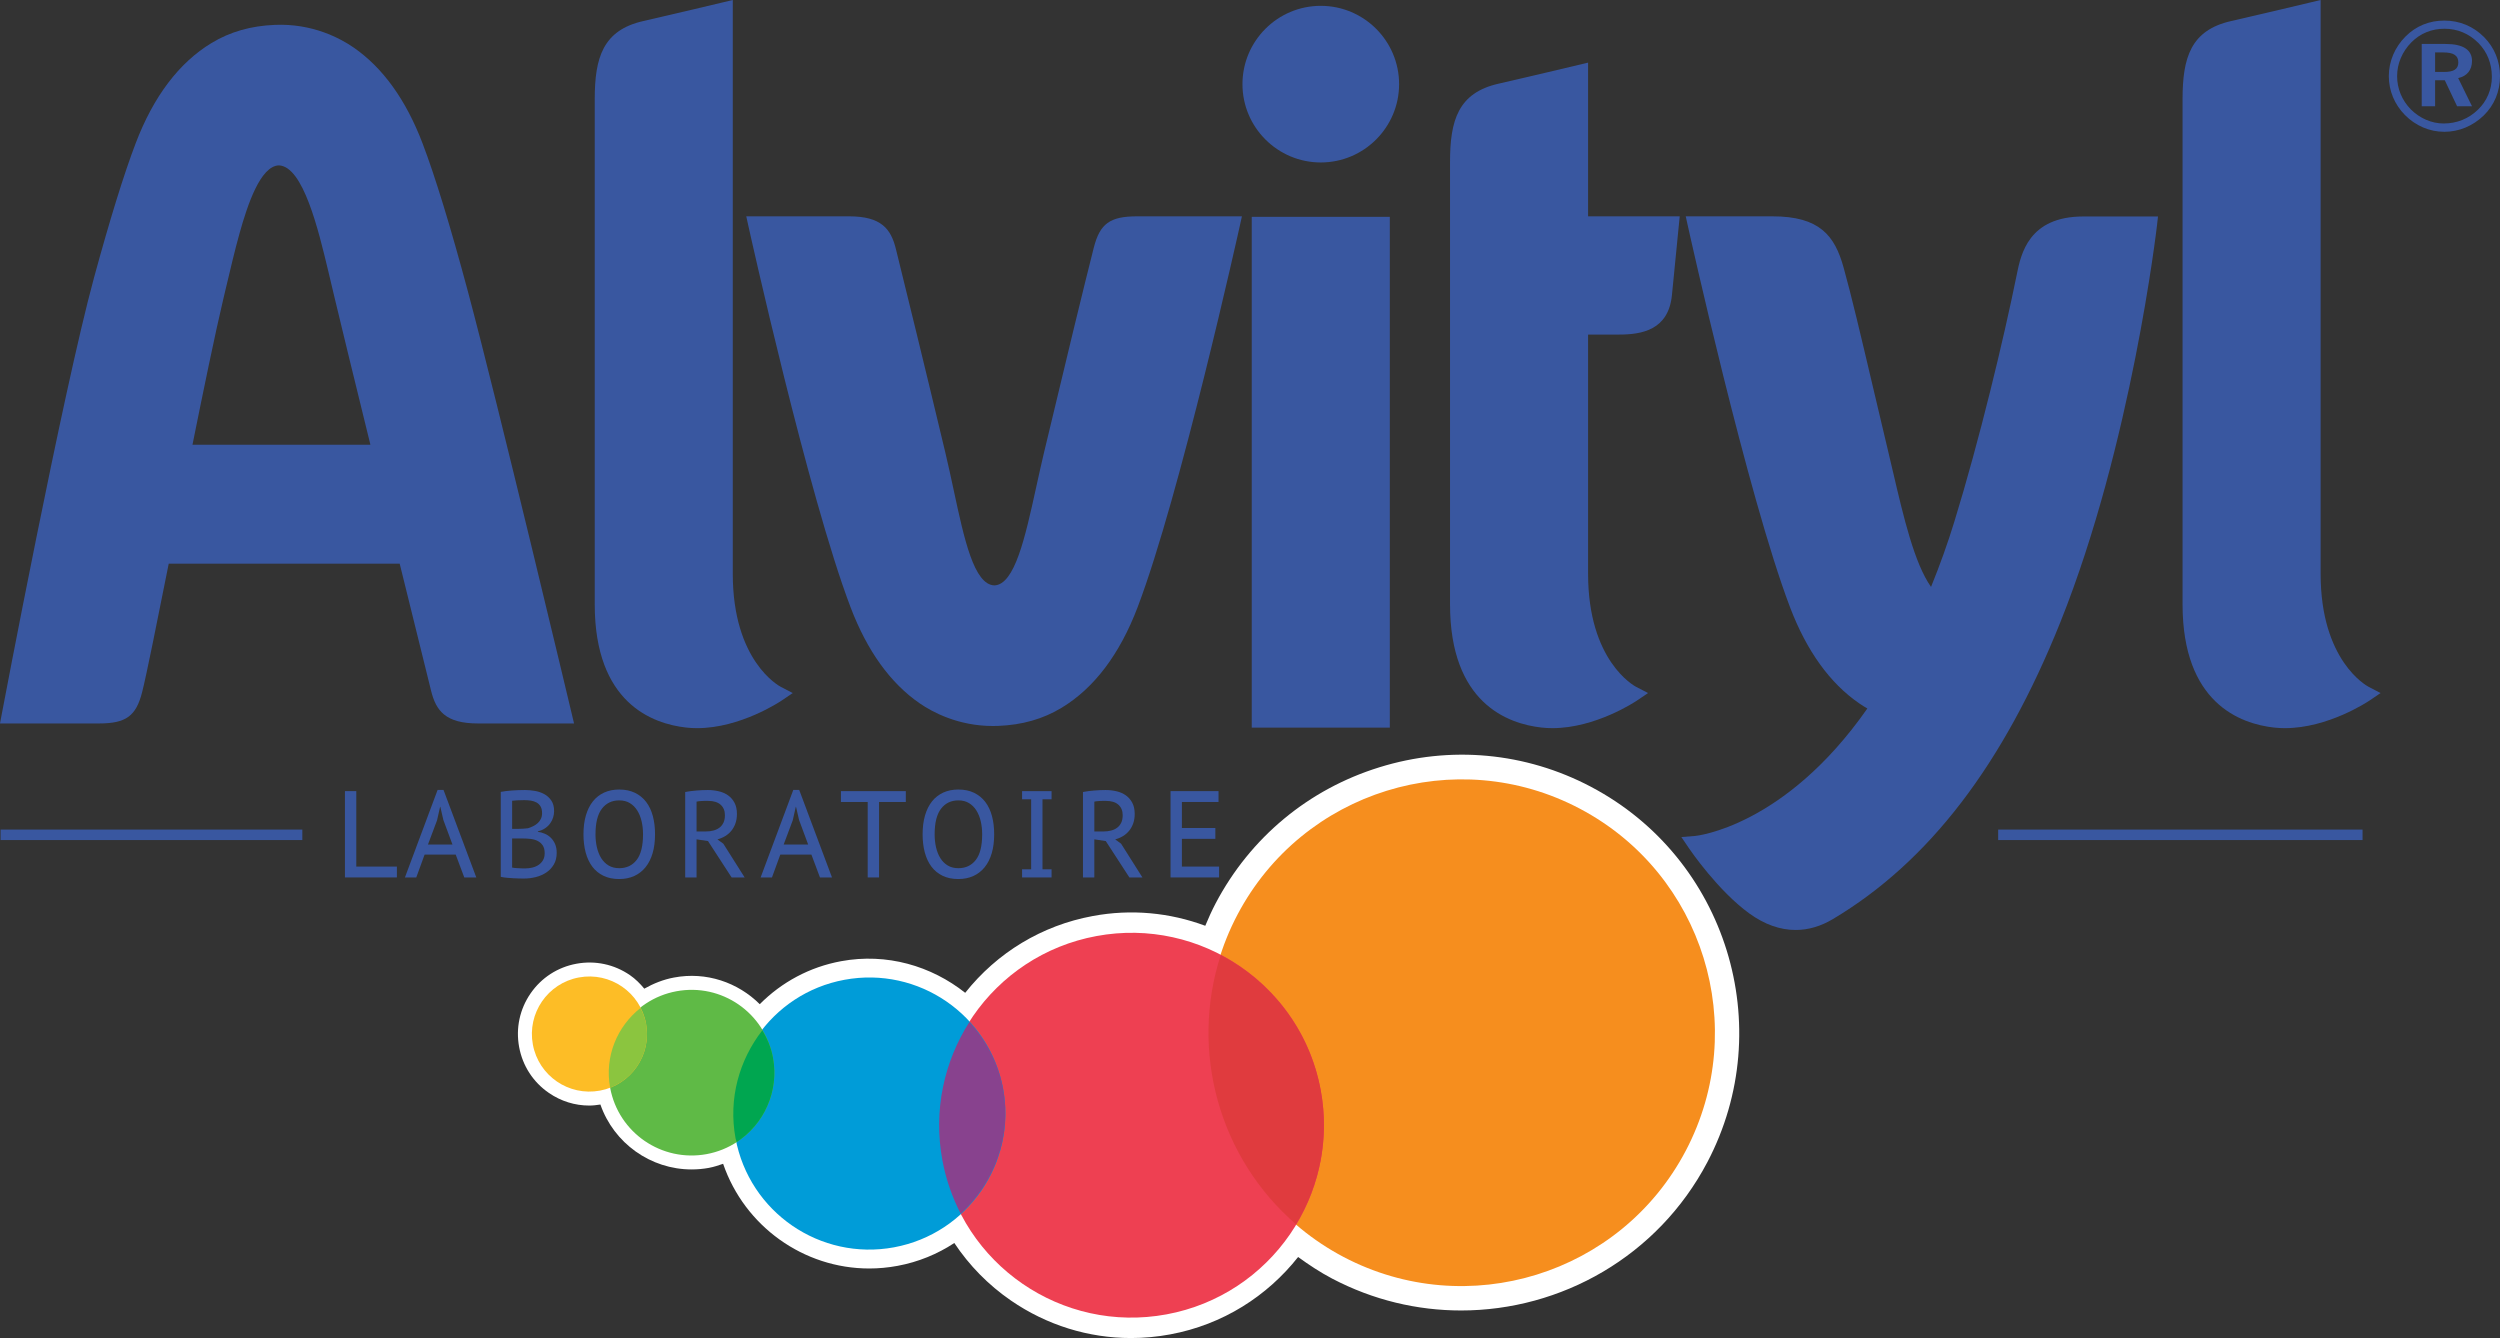
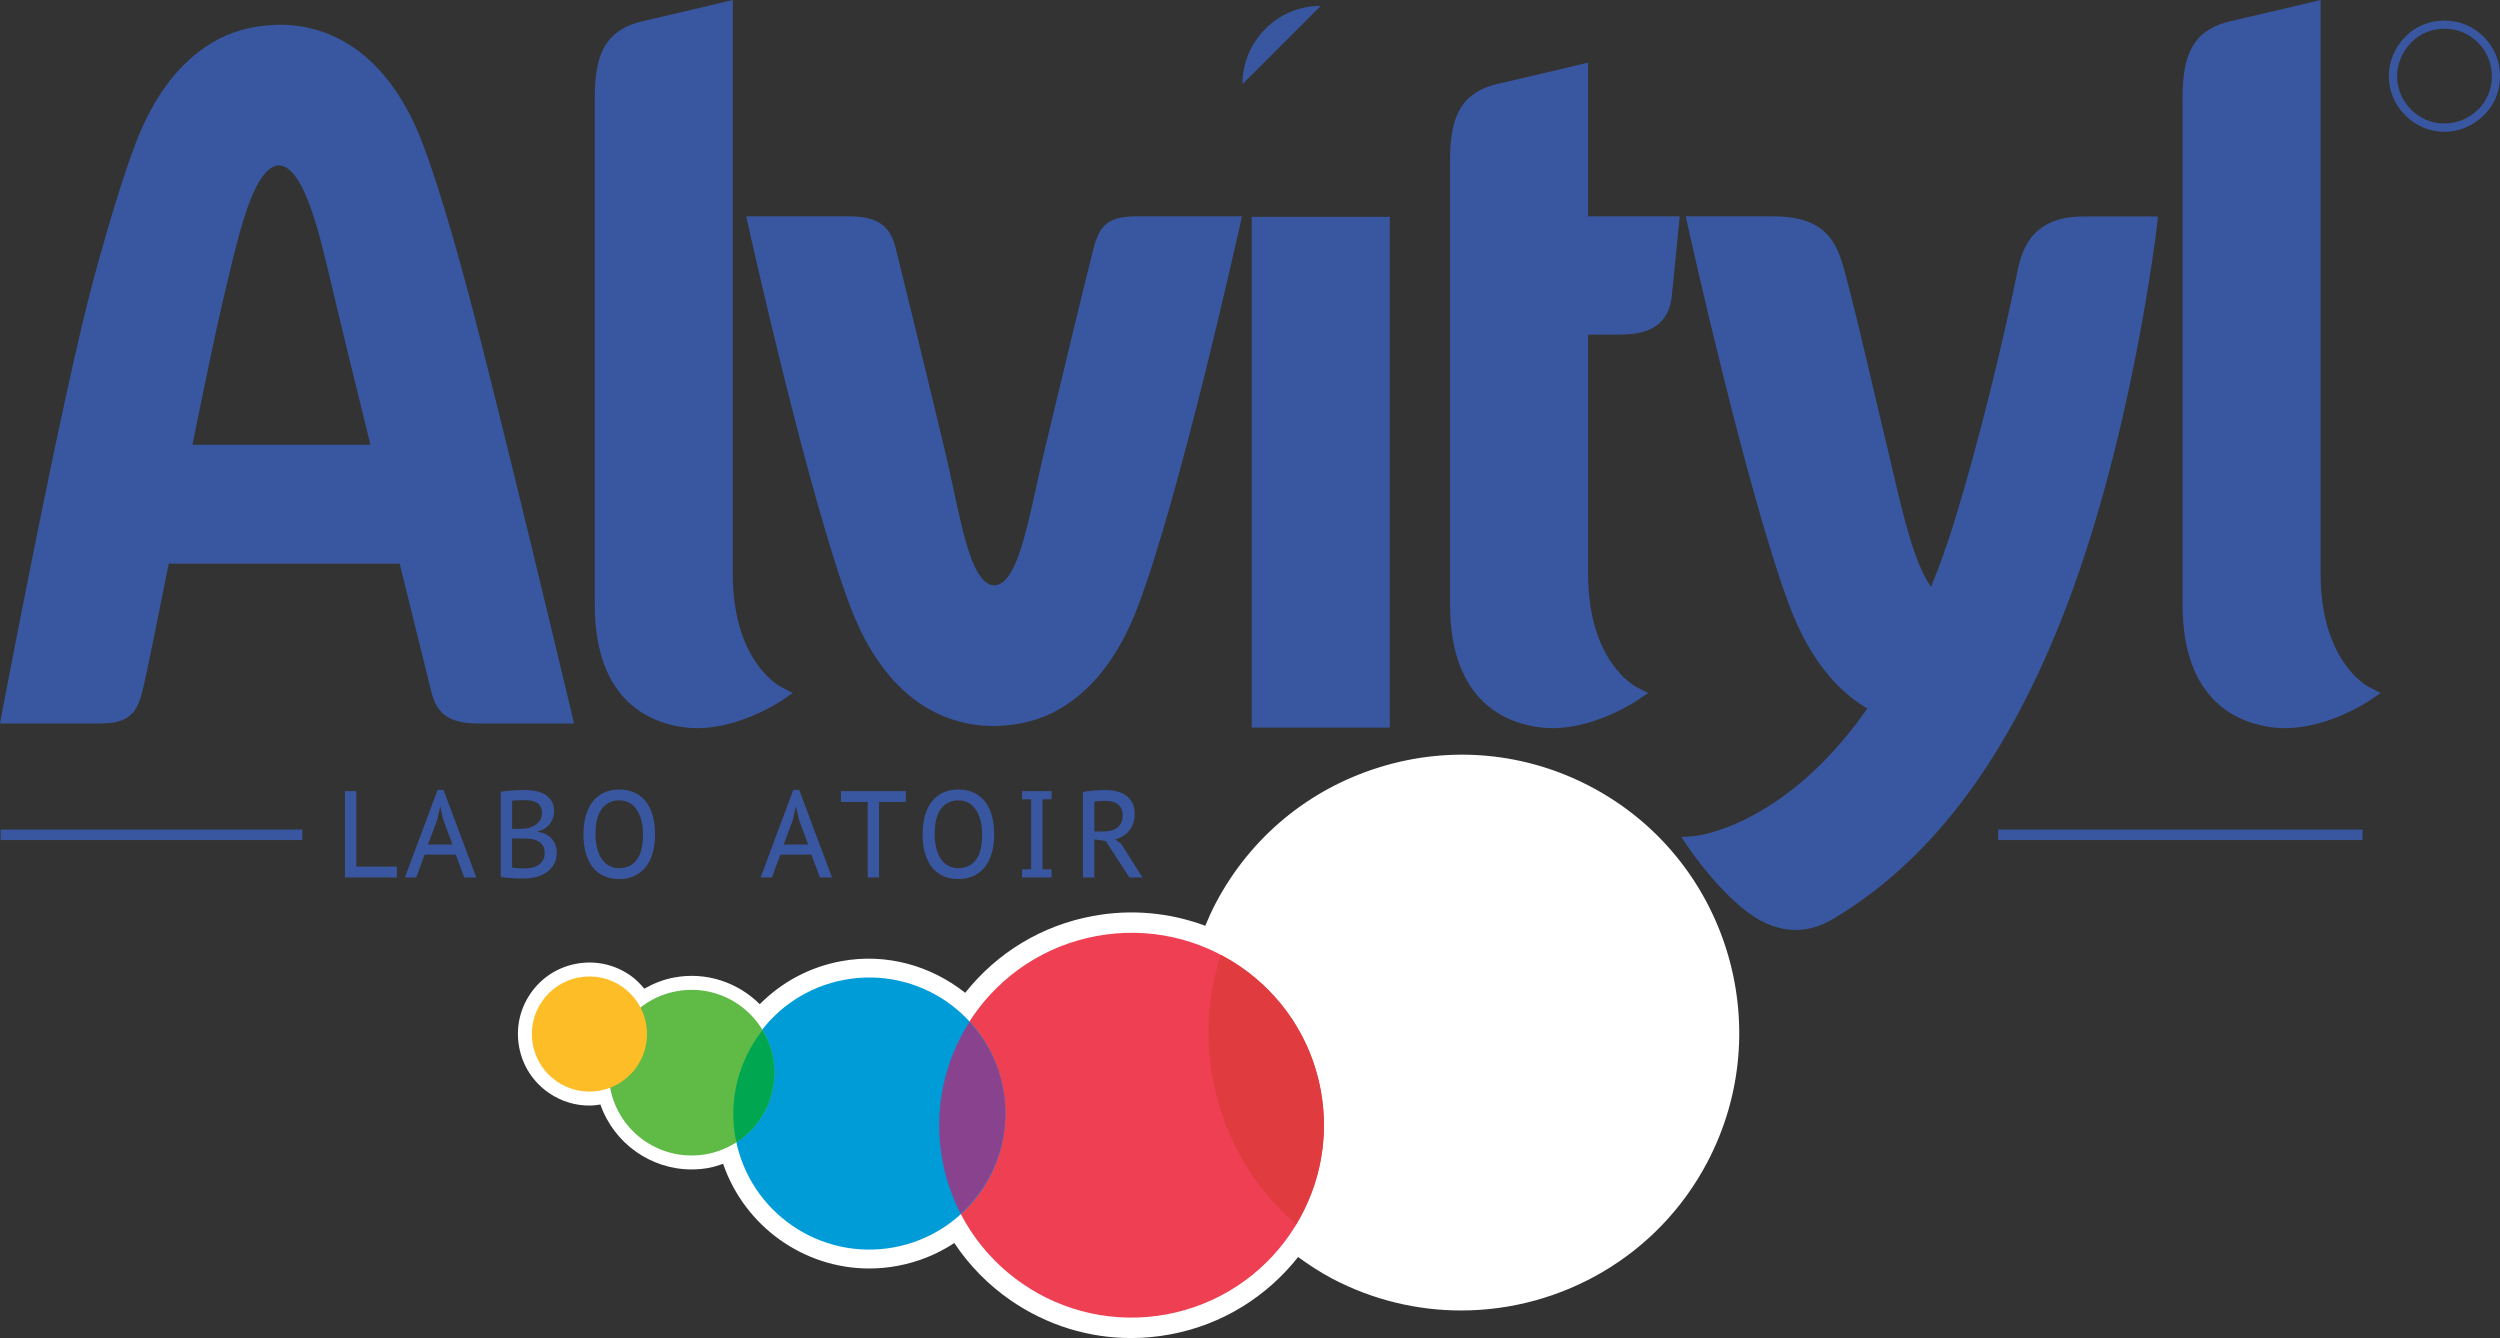
<svg xmlns="http://www.w3.org/2000/svg" version="1.1" viewBox="0 0 319.971 171.253">
  <rect x="0" y="0" width="319.971" height="171.253" fill="#333333" stroke="none" />
  <defs>
    <style>
      .st0 {
        fill: #88428e;
      }

      .st1 {
        fill: #ee4052;
      }

      .st1, .st2, .st3, .st4, .st5, .st6 {
        mix-blend-mode: multiply;
      }

      .st7 {
        fill: #8bc53f;
      }

      .st8 {
        fill: #fff;
      }

      .st2 {
        fill: #fdbd26;
      }

      .st9 {
        isolation: isolate;
      }

      .st10 {
        fill: #f68e1e;
      }

      .st11 {
        fill: #00a650;
      }

      .st12 {
        fill: #3957a0;
      }

      .st4 {
        fill: #009cd8;
      }

      .st5 {
        fill: #5fba46;
      }

      .st6 {
        fill: #e03b3e;
      }
    </style>
  </defs>
  <g class="st9">
    <g id="Calque_1">
      <g>
        <g>
          <rect class="st12" x=".074" y="106.176" width="38.621" height="1.342" />
          <rect class="st12" x="255.743" y="106.176" width="46.636" height="1.342" />
          <g>
            <g>
-               <path class="st12" d="M316.388,7.792c0-1.398-1.121-2.165-3.365-2.165h-3.07v7.971h1.712v-3.325h1.241l1.574,3.325h1.909l-1.77-3.602c1.14-.254,1.77-1.04,1.77-2.204ZM312.786,9.21h-1.121v-2.5h1.042c1.3,0,1.93.374,1.93,1.279,0,.867-.591,1.221-1.851,1.221Z" />
              <path class="st12" d="M317.945,4.761c-1.379-1.395-3.149-2.127-5.099-2.127-1.928,0-3.621.69-4.96,2.03-1.377,1.375-2.146,3.186-2.146,5.078,0,1.868.728,3.621,2.067,4.981,1.358,1.375,3.149,2.146,5.039,2.146,1.851,0,3.641-.732,5.039-2.088,1.358-1.318,2.086-3.07,2.086-5.039,0-1.911-.709-3.641-2.026-4.981ZM317.157,14.034c-1.2,1.16-2.716,1.772-4.39,1.772-1.535,0-3.051-.651-4.213-1.811-1.14-1.163-1.751-2.658-1.751-4.253s.649-3.128,1.83-4.33c1.142-1.14,2.579-1.734,4.232-1.734,1.674,0,3.149.632,4.33,1.811,1.142,1.163,1.734,2.639,1.734,4.353,0,1.591-.63,3.09-1.772,4.192Z" />
            </g>
            <g>
              <path class="st12" d="M93.788,73.449V0l-1.262.301c-.073.018-7.352,1.755-10.182,2.392-5.184,1.166-6.225,4.693-6.225,10.008v64.644c0,12.609,7.352,15.297,11.734,15.777.46.05.919.073,1.376.073,5.497,0,10.577-3.372,10.808-3.527l1.425-.965-1.53-.795c-.251-.131-6.145-3.323-6.145-14.458Z" />
              <path class="st12" d="M59.89,37.317c-2.237-8.338-4.19-14.719-5.806-18.963-2.121-5.572-5.094-9.704-8.838-12.281-1.686-1.161-5.238-3.09-10.053-2.89-3.076.122-5.729.879-8.11,2.317-4.164,2.515-7.436,6.839-9.725,12.854-1.497,3.933-3.287,9.707-5.319,17.163C7.998,50.339.306,90.972.229,91.38l-.229,1.214h12.656c3.464,0,4.758-.938,5.537-4.012.541-2.135,1.853-8.659,3.401-16.435h29.563l4.017,16.261c.638,2.584,1.865,4.186,6.004,4.186h12.293l-.3-1.261c-.094-.396-9.443-39.709-13.282-54.016ZM42.028,34.756l.82,3.453c.831,3.485,2.324,9.612,4.559,18.709h-22.772c1.321-6.559,2.9-14.265,3.96-18.709l.381-1.607c.563-2.378,1.095-4.624,1.671-6.697,1.033-3.712,2.685-8.657,5.04-8.739,3.114.106,5.056,8.221,6.341,13.59Z" />
              <path class="st12" d="M203.258,8.015l-1.263.301c-.072.018-7.351,1.755-10.182,2.392-5.184,1.166-6.226,4.694-6.226,10.008v56.629c0,12.609,7.352,15.297,11.734,15.777.46.05.92.073,1.376.073,5.498,0,10.578-3.372,10.809-3.527l1.426-.965-1.53-.795c-.251-.131-6.145-3.323-6.145-14.458v-30.628h3.95c2.931,0,6.35-.577,6.784-5.078.332-3.438.882-8.929.882-8.93l.113-1.126h-11.729V8.015Z" />
              <path class="st12" d="M303.158,87.906c-.251-.131-6.145-3.323-6.145-14.458V0l-1.263.301c-.072.018-7.351,1.755-10.181,2.392-5.185,1.166-6.227,4.693-6.227,10.008v64.644c0,12.609,7.352,15.297,11.734,15.777.46.05.92.073,1.376.073,5.498,0,10.578-3.372,10.809-3.527l1.426-.965-1.53-.795Z" />
-               <path class="st12" d="M169.044.747c-5.526,0-10.023,4.497-10.023,10.023s4.497,10.023,10.023,10.023,10.024-4.496,10.024-10.023-4.497-10.023-10.024-10.023Z" />
+               <path class="st12" d="M169.044.747c-5.526,0-10.023,4.497-10.023,10.023Z" />
              <path class="st12" d="M258.127,35.126c-1.671,8.261-4.797,21.27-8.015,31.711-.841,2.729-1.793,5.394-2.962,8.28-2.135-3.022-3.521-8.957-4.867-14.719-.195-.839-.393-1.681-.592-2.518-.728-3.047-1.388-5.852-1.993-8.421-1.527-6.488-2.734-11.613-3.747-15.246-1.123-4.029-3.035-6.525-9.084-6.525h-11.111l.274,1.245c.076.344,7.647,34.528,13.081,48.804,2.122,5.572,5.096,9.704,8.838,12.281.335.23.686.452,1.05.662-10.599,15.18-21.937,16.304-22.049,16.313l-1.756.138.988,1.458c.149.221,3.711,5.434,7.732,8.338,1.937,1.398,3.927,2.099,5.906,2.099,1.607,0,3.207-.463,4.763-1.39,12.295-7.327,21.827-19.776,29.143-38.062,9.103-22.757,12.312-50.453,12.344-50.729l.129-1.139h-9.55c-7.022,0-7.998,4.828-8.522,7.422Z" />
              <path class="st12" d="M139.991,31.7c-1.289,5.09-3.488,14.143-6.359,26.18-.36,1.51-.69,3.013-1.01,4.47-1.41,6.419-2.742,12.483-5.356,12.574-2.606-.089-3.86-5.932-5.188-12.119-.343-1.598-.699-3.257-1.097-4.925-2.577-10.804-5.063-20.932-6.316-26.007-.638-2.584-1.865-4.186-6.004-4.186h-13.148l.274,1.245c.076.344,7.647,34.528,13.081,48.804,2.121,5.572,5.095,9.704,8.838,12.281,1.608,1.107,4.908,2.903,9.388,2.903.219,0,.441-.004.666-.013,3.078-.122,5.73-.88,8.109-2.317,4.164-2.515,7.435-6.839,9.725-12.854,5.434-14.276,13.005-48.46,13.082-48.804l.274-1.245h-13.421c-3.464,0-4.758.938-5.537,4.013Z" />
              <rect class="st12" x="160.209" y="27.752" width="17.67" height="65.375" />
            </g>
          </g>
          <g>
            <path class="st12" d="M50.798,112.301h-6.65v-11.045h1.452v9.656h5.198v1.389Z" />
            <path class="st12" d="M58.327,109.382h-3.984l-1.064,2.919h-1.452l4.181-11.203h.755l4.196,11.203h-1.539l-1.093-2.919ZM54.775,108.088h3.135l-1.165-3.14-.388-1.688h-.029l-.388,1.72-1.165,3.108Z" />
            <path class="st12" d="M70.918,103.813c0,.273-.041.544-.123.812-.082.268-.208.521-.378.757s-.384.445-.646.623-.572.311-.929.394v.063c.31.042.61.126.9.252.291.126.547.301.769.521.223.221.402.489.537.806.135.315.203.688.203,1.119,0,.569-.121,1.06-.363,1.476s-.561.757-.958,1.026c-.397.268-.845.466-1.343.592-.499.126-1,.189-1.503.189-.174,0-.387-.002-.639-.008-.252-.006-.516-.016-.791-.031-.276-.016-.552-.037-.828-.064-.276-.026-.52-.065-.733-.118v-10.871c.397-.073.862-.131,1.394-.173.532-.042,1.103-.064,1.713-.064.416,0,.844.04,1.285.118.44.079.84.219,1.198.419.358.2.653.473.886.82.232.347.349.794.349,1.342ZM66.342,106.084c.183,0,.395-.008.636-.023.241-.016.443-.035.607-.056.241-.074.47-.166.687-.278.217-.112.407-.245.571-.398.164-.154.294-.334.391-.542.097-.207.145-.442.145-.708,0-.361-.065-.649-.195-.867s-.302-.384-.513-.502c-.212-.116-.454-.197-.724-.239-.27-.041-.545-.063-.824-.063-.338,0-.649.008-.933.023-.285.016-.499.035-.644.056v3.596h.796ZM65.546,111.038c.067.021.168.038.302.048.135.011.281.021.44.032.158.01.317.018.475.023.159.006.305.008.44.008.327,0,.642-.037.945-.112.302-.074.569-.19.8-.35.231-.159.416-.361.555-.604.139-.244.209-.536.209-.875,0-.425-.084-.761-.253-1.011-.168-.249-.387-.439-.656-.572-.269-.133-.572-.218-.908-.255-.336-.037-.668-.056-.995-.056h-1.355v3.723Z" />
            <path class="st12" d="M74.677,106.779c0-.905.104-1.713.312-2.422.208-.711.508-1.309.9-1.799.392-.489.871-.862,1.438-1.121.566-.258,1.207-.387,1.924-.387.765,0,1.435.14,2.011.418.575.279,1.055.668,1.437,1.167.382.501.668,1.103.856,1.807.189.705.283,1.484.283,2.336,0,.905-.104,1.712-.312,2.422-.208.709-.511,1.309-.908,1.799-.397.489-.878.862-1.444,1.121-.567.257-1.208.387-1.924.387-.774,0-1.447-.14-2.018-.419-.571-.278-1.045-.667-1.423-1.167-.377-.499-.66-1.102-.849-1.807-.189-.705-.283-1.484-.283-2.335ZM76.216,106.779c0,.595.06,1.154.182,1.676.121.523.304.982.551,1.379.247.397.561.711.944.94.383.23.835.345,1.358.345.939,0,1.682-.35,2.229-1.05.547-.699.821-1.795.821-3.289,0-.585-.061-1.138-.182-1.661-.121-.522-.305-.981-.552-1.378-.247-.398-.561-.713-.944-.949-.383-.235-.84-.352-1.372-.352-.929,0-1.667.355-2.214,1.065-.547.711-.82,1.802-.82,3.275Z" />
-             <path class="st12" d="M87.699,101.366c.203-.041.428-.078.675-.109.247-.032.496-.058.748-.079.251-.021.503-.037.755-.047.251-.011.489-.017.711-.017.484,0,.951.054,1.401.159.45.105.847.279,1.191.521.344.242.62.559.827.947.208.39.312.869.312,1.438,0,.442-.063.842-.189,1.2-.126.359-.3.674-.522.947-.223.274-.487.503-.792.687-.304.184-.636.324-.994.419l.755.552,2.729,4.318h-1.669l-3.02-4.654-1.466-.221v4.875h-1.452v-10.935ZM90.632,102.502h-.413c-.141,0-.279.006-.414.016-.136.011-.261.021-.378.032-.116.01-.208.026-.275.047v3.819h1.191c.348,0,.67-.039.965-.118.295-.079.551-.2.769-.363.218-.163.389-.375.516-.639.126-.263.188-.583.188-.962,0-.569-.184-1.016-.551-1.342-.368-.326-.9-.489-1.597-.489Z" />
            <path class="st12" d="M103.852,109.382h-3.984l-1.064,2.919h-1.452l4.181-11.203h.755l4.196,11.203h-1.539l-1.093-2.919ZM100.3,108.088h3.135l-1.165-3.14-.388-1.688h-.029l-.388,1.72-1.165,3.108Z" />
            <path class="st12" d="M115.935,102.644h-3.427v9.657h-1.452v-9.657h-3.427v-1.388h8.305v1.388Z" />
            <path class="st12" d="M118.083,106.779c0-.905.104-1.713.312-2.422.208-.711.508-1.309.9-1.799.392-.489.871-.862,1.438-1.121.566-.258,1.207-.387,1.924-.387.765,0,1.435.14,2.011.418.575.279,1.055.668,1.437,1.167.382.501.668,1.103.856,1.807.189.705.283,1.484.283,2.336,0,.905-.104,1.712-.312,2.422-.208.709-.511,1.309-.908,1.799-.397.489-.878.862-1.444,1.121-.567.257-1.208.387-1.924.387-.774,0-1.447-.14-2.018-.419-.571-.278-1.045-.667-1.423-1.167-.377-.499-.66-1.102-.849-1.807-.189-.705-.283-1.484-.283-2.335ZM119.622,106.779c0,.595.06,1.154.182,1.676.121.523.304.982.551,1.379s.561.711.944.94c.383.23.835.345,1.358.345.939,0,1.682-.35,2.229-1.05.547-.699.821-1.795.821-3.289,0-.585-.061-1.138-.182-1.661-.121-.522-.305-.981-.552-1.378-.247-.398-.561-.713-.944-.949-.383-.235-.84-.352-1.372-.352-.929,0-1.667.355-2.214,1.065-.547.711-.82,1.802-.82,3.275Z" />
            <path class="st12" d="M131.975,102.298h-1.162v-1.041h3.775v1.041h-1.162v8.962h1.162v1.041h-3.775v-1.041h1.162v-8.962Z" />
            <path class="st12" d="M138.609,101.366c.203-.041.428-.078.675-.109.247-.032.496-.058.748-.079.251-.021.503-.037.755-.047.251-.011.489-.017.711-.017.484,0,.951.054,1.401.159.45.105.847.279,1.191.521.344.242.62.559.827.947.208.39.312.869.312,1.438,0,.442-.063.842-.189,1.2-.126.359-.3.674-.522.947-.223.274-.487.503-.792.687-.304.184-.636.324-.994.419l.755.552,2.729,4.318h-1.669l-3.02-4.654-1.466-.221v4.875h-1.452v-10.935ZM141.542,102.502h-.413c-.141,0-.279.006-.414.016-.136.011-.261.021-.378.032-.116.01-.208.026-.275.047v3.819h1.191c.348,0,.67-.039.965-.118.295-.079.551-.2.769-.363.218-.163.389-.375.516-.639.126-.263.188-.583.188-.962,0-.569-.184-1.016-.551-1.342-.368-.326-.9-.489-1.597-.489Z" />
-             <path class="st12" d="M149.816,101.256h6.141v1.388h-4.689v3.329h4.283v1.389h-4.283v3.55h4.762v1.389h-6.214v-11.045Z" />
          </g>
        </g>
        <g>
          <g>
            <path class="st8" d="M203.652,100.713c-8.403-4.435-18.025-5.326-27.107-2.509-9.082,2.814-16.523,8.993-20.954,17.407-.497.946-.927,1.909-1.331,2.878-4.557-1.695-9.492-2.165-14.396-1.249-6.525,1.204-12.244,4.682-16.33,9.828-4.34-3.439-10.034-5.127-15.885-4.046-4.01.74-7.593,2.67-10.409,5.502-2.789-2.778-6.839-4.197-10.985-3.41-1.361.252-2.621.765-3.794,1.424-.535-.645-1.127-1.245-1.836-1.732-2.015-1.386-4.448-1.903-6.849-1.459-2.401.44-4.487,1.791-5.871,3.802-1.389,2.019-1.909,4.454-1.461,6.863.442,2.405,1.797,4.493,3.813,5.874,1.542,1.061,3.331,1.613,5.166,1.613.471,0,.947-.059,1.421-.133,1.729,4.959,6.434,8.308,11.67,8.308.741,0,1.494-.066,2.248-.205l.002-.004c.618-.114,1.204-.313,1.787-.514,2.748,7.997,10.296,13.401,18.702,13.401,1.193,0,2.405-.112,3.618-.336,2.677-.496,5.128-1.514,7.271-2.926,1.9,2.858,4.338,5.361,7.251,7.365,4.589,3.153,9.91,4.798,15.364,4.798,1.665,0,3.346-.154,5.02-.467,6.739-1.247,12.42-4.907,16.369-9.904,1.373,1,2.802,1.945,4.348,2.76,5.272,2.771,10.929,4.084,16.506,4.084,12.791,0,25.169-6.909,31.522-18.982,9.117-17.346,2.445-38.894-14.871-48.03Z" />
            <g>
              <g class="st3">
-                 <path class="st10" d="M158.374,117.078c8.354-15.86,27.987-21.932,43.818-13.582,15.839,8.356,21.888,27.959,13.563,43.792-8.328,15.835-27.956,21.911-43.796,13.588-15.86-8.362-21.909-27.957-13.585-43.798Z" />
-               </g>
+                 </g>
              <path class="st1" d="M149.304,168.224c-13.37,2.479-26.218-6.351-28.69-19.727-2.484-13.373,6.349-26.217,19.726-28.694,13.365-2.478,26.22,6.351,28.696,19.721,2.474,13.373-6.355,26.221-19.732,28.7Z" />
              <path class="st6" d="M156.244,122.22c-4.02,12.411-.162,26.029,9.645,34.487,3.003-4.978,4.287-11.018,3.147-17.184-1.431-7.725-6.336-13.915-12.792-17.303Z" />
              <path class="st4" d="M114.434,159.641c-9.456,1.751-18.538-4.491-20.293-13.95-1.754-9.458,4.495-18.546,13.946-20.29,9.463-1.751,18.543,4.489,20.301,13.942,1.747,9.459-4.5,18.543-13.954,20.297Z" />
              <path class="st5" d="M90.441,147.714c-5.755,1.057-11.286-2.735-12.35-8.492-1.068-5.756,2.735-11.288,8.491-12.354,5.756-1.068,11.281,2.736,12.349,8.49,1.068,5.754-2.737,11.289-8.489,12.356Z" />
              <path class="st11" d="M98.931,135.359c-.237-1.279-.724-2.442-1.356-3.496-2.948,3.79-4.379,8.734-3.434,13.828.031.169.105.318.141.485,3.483-2.267,5.454-6.477,4.648-10.817Z" />
              <path class="st2" d="M76.787,139.587c-4.004.743-7.851-1.9-8.587-5.901-.743-4.002,1.898-7.849,5.899-8.584,4.002-.741,7.845,1.901,8.587,5.905.742,3.999-1.903,7.84-5.898,8.58Z" />
-               <path class="st7" d="M82.685,131.007c-.133-.72-.397-1.377-.714-1.997-2.977,2.357-4.616,6.204-3.882,10.197,3.245-1.248,5.253-4.657,4.595-8.2Z" />
            </g>
          </g>
          <path class="st0" d="M128.388,139.343c-.619-3.328-2.181-6.225-4.312-8.548-3.233,5.072-4.647,11.319-3.462,17.701.453,2.451,1.261,4.746,2.35,6.85,4.29-3.922,6.557-9.865,5.424-16.003Z" />
        </g>
      </g>
    </g>
  </g>
</svg>